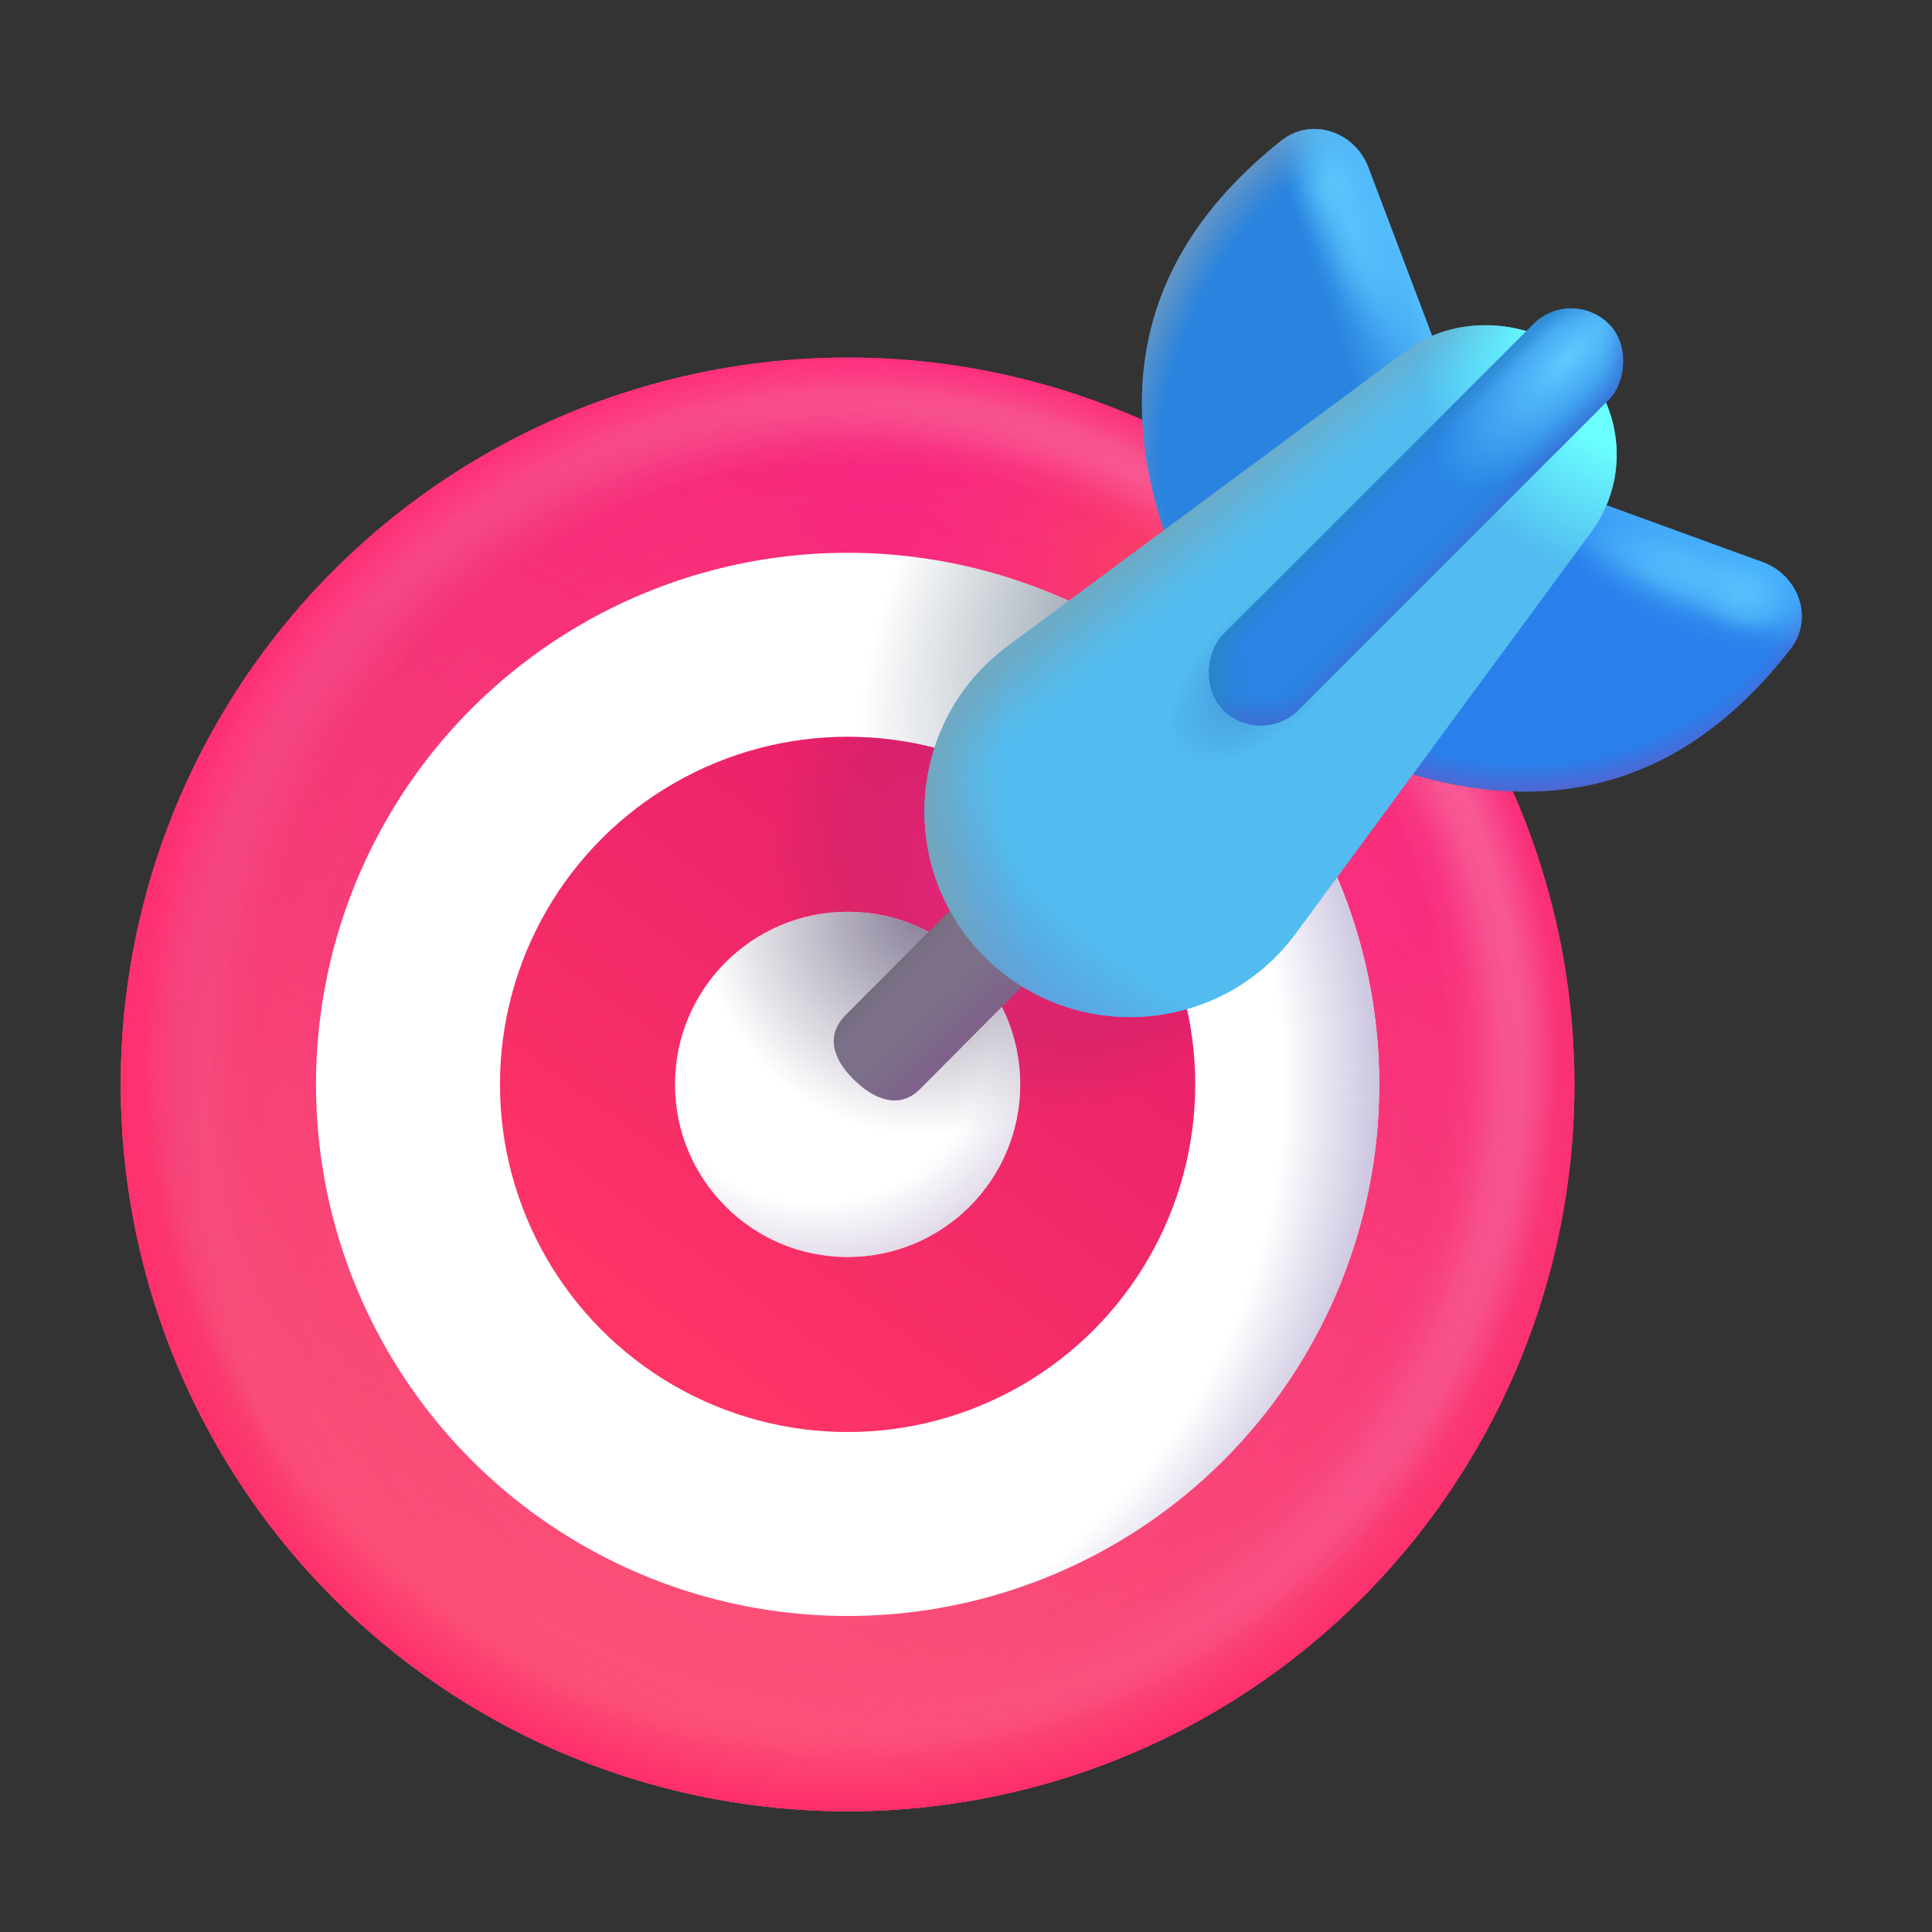
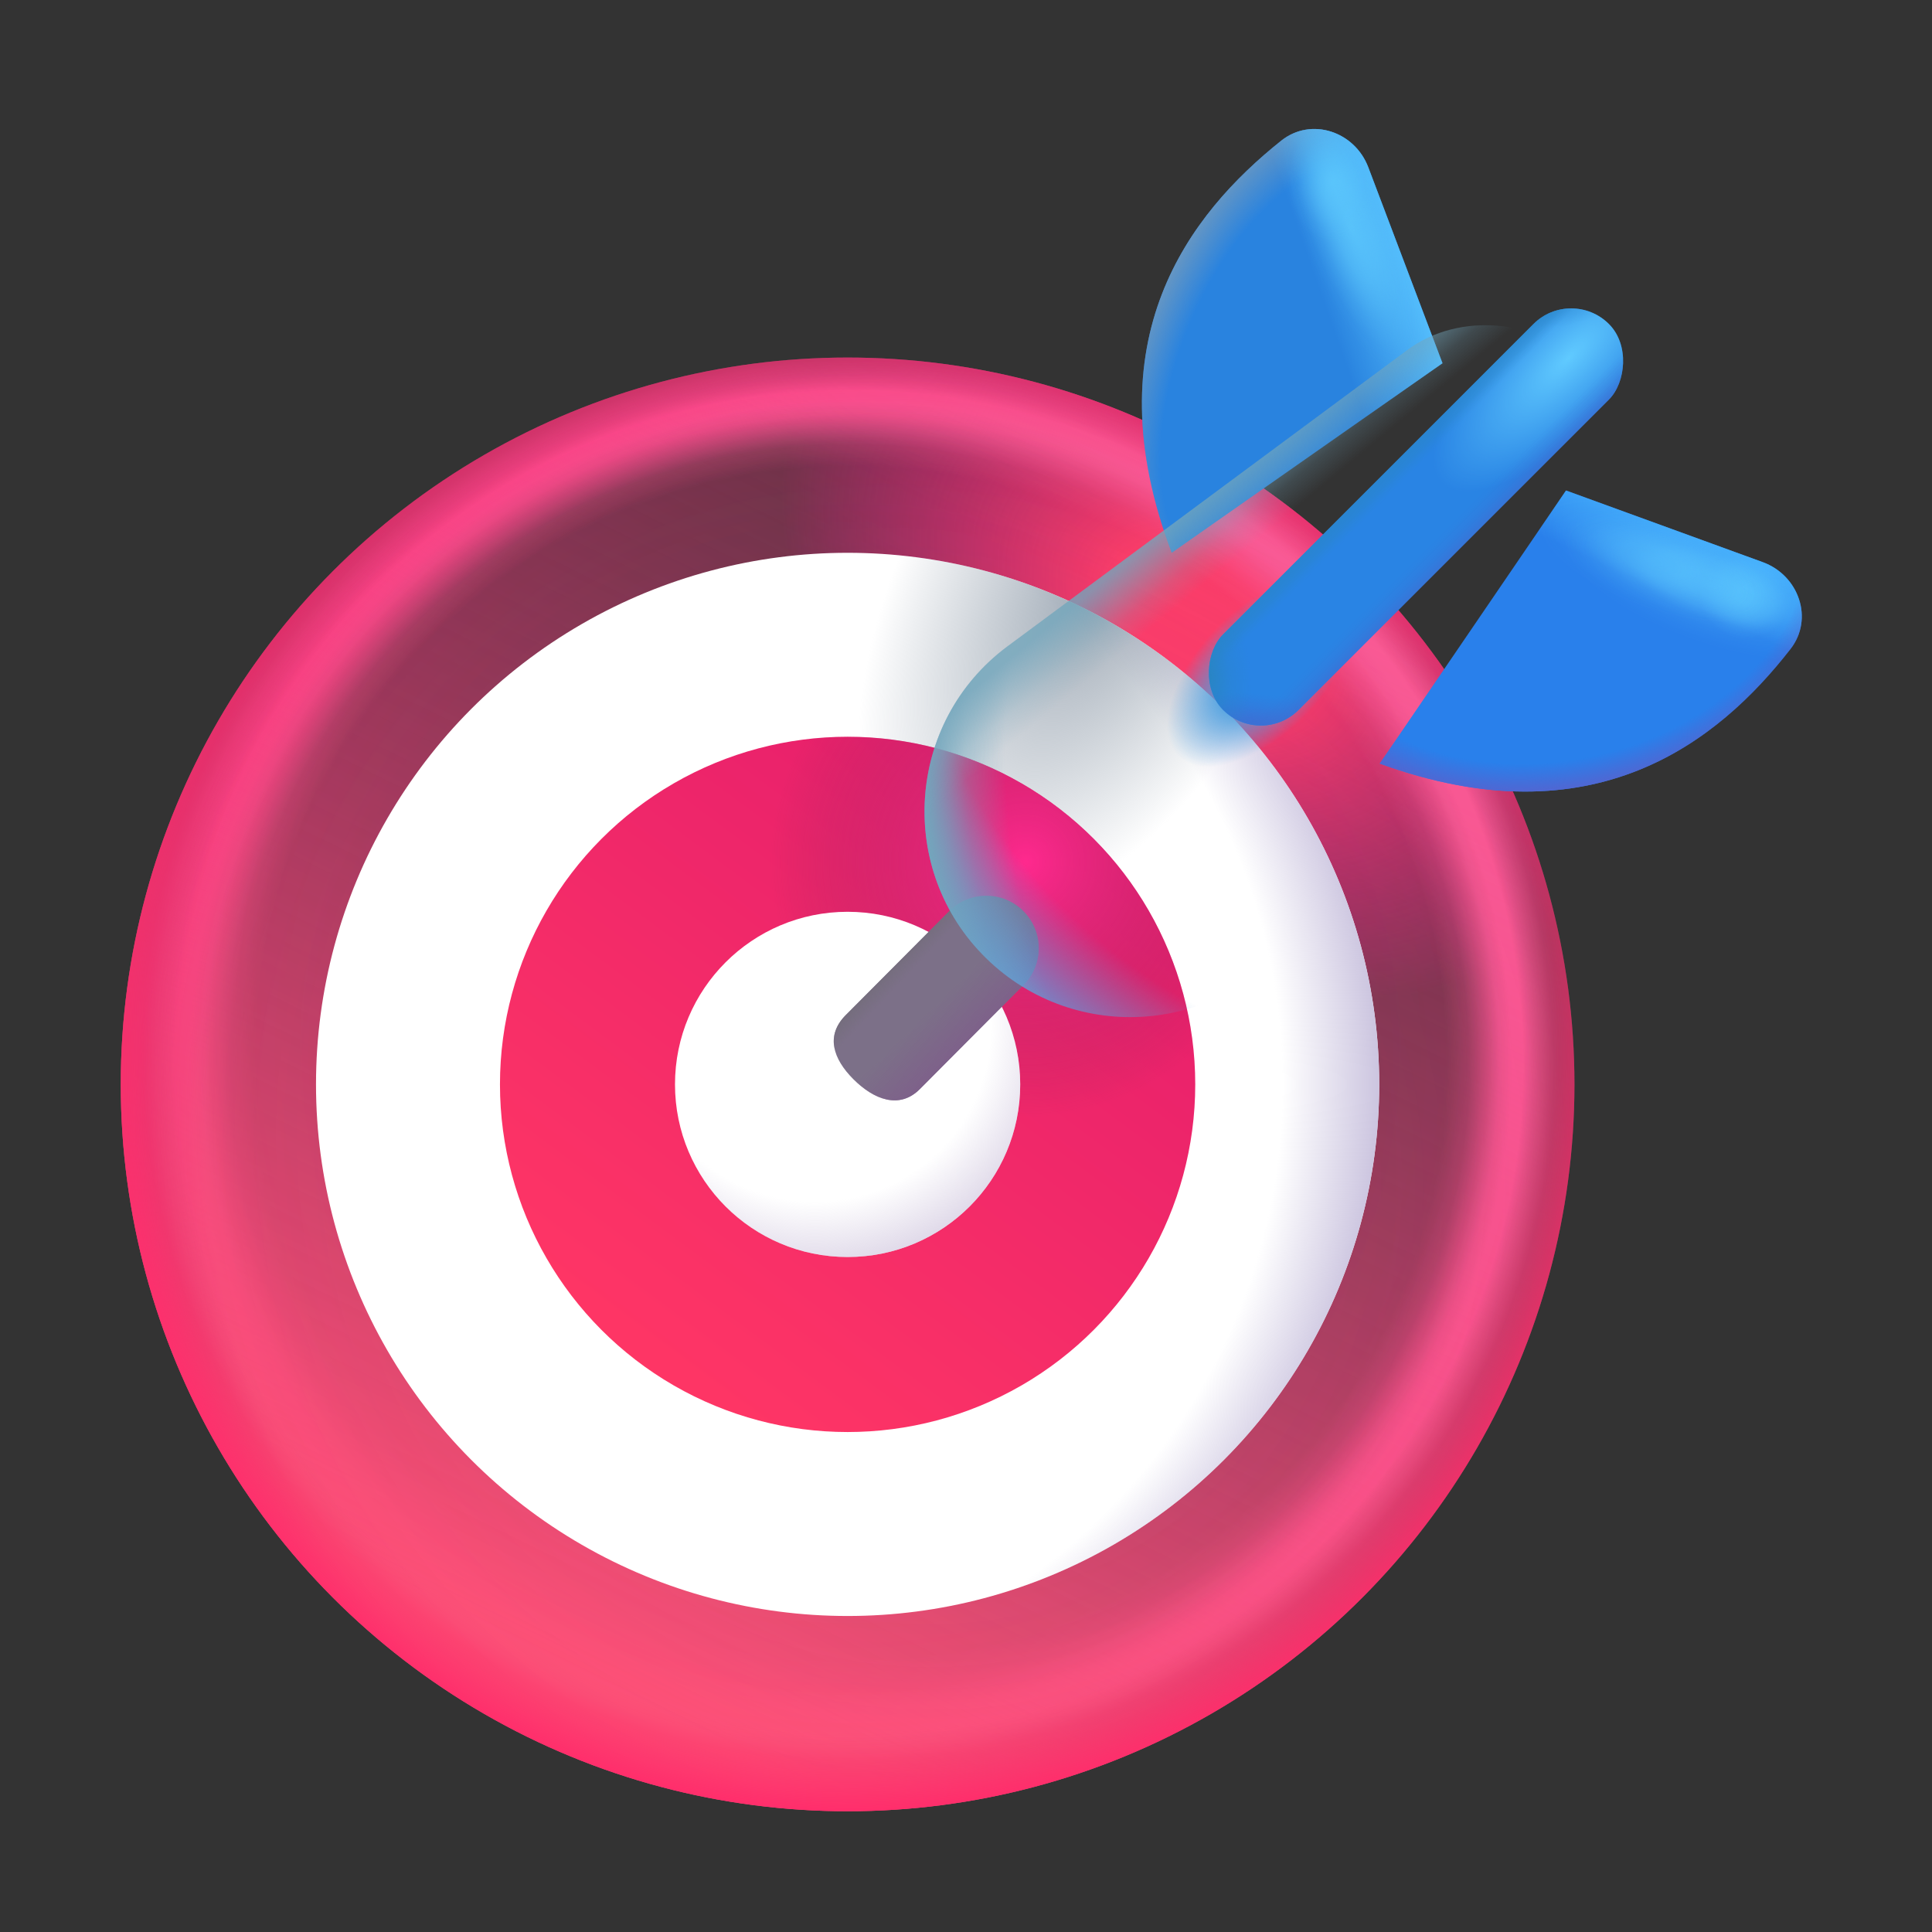
<svg xmlns="http://www.w3.org/2000/svg" width="32" height="32" viewBox="0 0 32 32" fill="none">
  <rect x="0" y="0" width="32" height="32" fill="#333333" stroke="none" />
-   <circle cx="14.039" cy="17.961" r="12.039" fill="url(#paint0_linear_737_16395)" />
  <circle cx="14.039" cy="17.961" r="12.039" fill="url(#paint1_radial_737_16395)" />
  <circle cx="14.039" cy="17.961" r="12.039" fill="url(#paint2_radial_737_16395)" />
  <circle cx="14.039" cy="17.961" r="12.039" fill="url(#paint3_linear_737_16395)" />
  <circle cx="14.039" cy="17.961" r="12.039" fill="url(#paint4_radial_737_16395)" />
  <circle cx="14.039" cy="17.961" r="12.039" fill="url(#paint5_radial_737_16395)" />
  <circle cx="14.039" cy="17.961" r="8.805" fill="url(#paint6_linear_737_16395)" />
  <circle cx="14.039" cy="17.961" r="8.805" fill="url(#paint7_radial_737_16395)" />
  <circle cx="14.039" cy="17.961" r="8.805" fill="url(#paint8_radial_737_16395)" />
  <circle cx="14.039" cy="17.961" r="5.758" fill="url(#paint9_linear_737_16395)" />
  <circle cx="14.039" cy="17.961" r="5.758" fill="url(#paint10_radial_737_16395)" />
  <circle cx="14.039" cy="17.961" r="2.859" fill="white" />
  <circle cx="14.039" cy="17.961" r="2.859" fill="url(#paint11_radial_737_16395)" />
-   <circle cx="14.039" cy="17.961" r="2.859" fill="url(#paint12_radial_737_16395)" />
  <path d="M14.134 17.875C13.796 17.536 13.671 17.152 14.009 16.813L15.724 15.09C16.063 14.752 16.612 14.752 16.95 15.09C17.289 15.429 17.289 15.978 16.95 16.316L15.235 18.039C14.897 18.378 14.473 18.213 14.134 17.875Z" fill="#7C7088" />
  <path d="M14.134 17.875C13.796 17.536 13.671 17.152 14.009 16.813L15.724 15.09C16.063 14.752 16.612 14.752 16.95 15.09C17.289 15.429 17.289 15.978 16.95 16.316L15.235 18.039C14.897 18.378 14.473 18.213 14.134 17.875Z" fill="url(#paint13_linear_737_16395)" />
  <path d="M14.134 17.875C13.796 17.536 13.671 17.152 14.009 16.813L15.724 15.09C16.063 14.752 16.612 14.752 16.95 15.09C17.289 15.429 17.289 15.978 16.95 16.316L15.235 18.039C14.897 18.378 14.473 18.213 14.134 17.875Z" fill="url(#paint14_linear_737_16395)" />
  <path d="M22.664 2.772L23.892 6.016L19.407 9.156C18.072 5.625 19.705 3.539 21.221 2.33C21.718 1.934 22.439 2.177 22.664 2.772Z" fill="#2983DF" />
  <path d="M22.664 2.772L23.892 6.016L19.407 9.156C18.072 5.625 19.705 3.539 21.221 2.33C21.718 1.934 22.439 2.177 22.664 2.772Z" fill="url(#paint15_radial_737_16395)" />
  <path d="M22.664 2.772L23.892 6.016L19.407 9.156C18.072 5.625 19.705 3.539 21.221 2.33C21.718 1.934 22.439 2.177 22.664 2.772Z" fill="url(#paint16_linear_737_16395)" />
  <path d="M22.664 2.772L23.892 6.016L19.407 9.156C18.072 5.625 19.705 3.539 21.221 2.33C21.718 1.934 22.439 2.177 22.664 2.772Z" fill="url(#paint17_radial_737_16395)" fill-opacity="0.8" />
  <path d="M22.664 2.772L23.892 6.016L19.407 9.156C18.072 5.625 19.705 3.539 21.221 2.33C21.718 1.934 22.439 2.177 22.664 2.772Z" fill="url(#paint18_radial_737_16395)" fill-opacity="0.8" />
  <path d="M29.197 9.311L25.938 8.124L22.853 12.647C26.401 13.939 28.466 12.28 29.656 10.75C30.047 10.248 29.794 9.529 29.197 9.311Z" fill="#2980EB" />
  <path d="M29.197 9.311L25.938 8.124L22.853 12.647C26.401 13.939 28.466 12.28 29.656 10.75C30.047 10.248 29.794 9.529 29.197 9.311Z" fill="url(#paint19_linear_737_16395)" />
  <path d="M29.197 9.311L25.938 8.124L22.853 12.647C26.401 13.939 28.466 12.28 29.656 10.75C30.047 10.248 29.794 9.529 29.197 9.311Z" fill="url(#paint20_radial_737_16395)" />
  <path d="M29.197 9.311L25.938 8.124L22.853 12.647C26.401 13.939 28.466 12.28 29.656 10.75C30.047 10.248 29.794 9.529 29.197 9.311Z" fill="url(#paint21_radial_737_16395)" fill-opacity="0.7" />
  <path d="M29.197 9.311L25.938 8.124L22.853 12.647C26.401 13.939 28.466 12.28 29.656 10.75C30.047 10.248 29.794 9.529 29.197 9.311Z" fill="url(#paint22_radial_737_16395)" fill-opacity="0.6" />
  <path d="M29.197 9.311L25.938 8.124L22.853 12.647C26.401 13.939 28.466 12.28 29.656 10.75C30.047 10.248 29.794 9.529 29.197 9.311Z" fill="url(#paint23_radial_737_16395)" fill-opacity="0.4" />
-   <path d="M16.68 10.71L23.306 5.8C24.185 5.143 25.499 5.314 26.163 5.997C26.9 6.788 26.987 7.953 26.355 8.813L21.465 15.458C20.237 17.128 17.815 17.323 16.335 15.872C14.843 14.409 15.007 11.961 16.68 10.71Z" fill="#52BCF0" />
-   <path d="M16.68 10.71L23.306 5.8C24.185 5.143 25.499 5.314 26.163 5.997C26.9 6.788 26.987 7.953 26.355 8.813L21.465 15.458C20.237 17.128 17.815 17.323 16.335 15.872C14.843 14.409 15.007 11.961 16.68 10.71Z" fill="url(#paint24_radial_737_16395)" />
  <path d="M16.68 10.71L23.306 5.8C24.185 5.143 25.499 5.314 26.163 5.997C26.9 6.788 26.987 7.953 26.355 8.813L21.465 15.458C20.237 17.128 17.815 17.323 16.335 15.872C14.843 14.409 15.007 11.961 16.68 10.71Z" fill="url(#paint25_radial_737_16395)" />
  <path d="M16.68 10.71L23.306 5.8C24.185 5.143 25.499 5.314 26.163 5.997C26.9 6.788 26.987 7.953 26.355 8.813L21.465 15.458C20.237 17.128 17.815 17.323 16.335 15.872C14.843 14.409 15.007 11.961 16.68 10.71Z" fill="url(#paint26_radial_737_16395)" />
  <path d="M16.68 10.71L23.306 5.8C24.185 5.143 25.499 5.314 26.163 5.997C26.9 6.788 26.987 7.953 26.355 8.813L21.465 15.458C20.237 17.128 17.815 17.323 16.335 15.872C14.843 14.409 15.007 11.961 16.68 10.71Z" fill="url(#paint27_radial_737_16395)" />
  <path d="M16.68 10.71L23.306 5.8C24.185 5.143 25.499 5.314 26.163 5.997C26.9 6.788 26.987 7.953 26.355 8.813L21.465 15.458C20.237 17.128 17.815 17.323 16.335 15.872C14.843 14.409 15.007 11.961 16.68 10.71Z" fill="url(#paint28_linear_737_16395)" fill-opacity="0.8" />
  <rect x="26.024" y="4.742" width="1.768" height="9.038" rx="0.884" transform="rotate(45 26.024 4.742)" fill="#2984E4" />
  <rect x="26.024" y="4.742" width="1.768" height="9.038" rx="0.884" transform="rotate(45 26.024 4.742)" fill="url(#paint29_radial_737_16395)" />
  <rect x="26.024" y="4.742" width="1.768" height="9.038" rx="0.884" transform="rotate(45 26.024 4.742)" fill="url(#paint30_linear_737_16395)" fill-opacity="0.8" />
-   <rect x="26.024" y="4.742" width="1.768" height="9.038" rx="0.884" transform="rotate(45 26.024 4.742)" fill="url(#paint31_radial_737_16395)" />
  <rect x="26.024" y="4.742" width="1.768" height="9.038" rx="0.884" transform="rotate(45 26.024 4.742)" fill="url(#paint32_radial_737_16395)" />
  <rect x="26.024" y="4.742" width="1.768" height="9.038" rx="0.884" transform="rotate(45 26.024 4.742)" fill="url(#paint33_linear_737_16395)" fill-opacity="0.6" />
  <rect x="26.024" y="4.742" width="1.768" height="9.038" rx="0.884" transform="rotate(45 26.024 4.742)" fill="url(#paint34_radial_737_16395)" />
  <rect x="26.024" y="4.742" width="1.768" height="9.038" rx="0.884" transform="rotate(45 26.024 4.742)" fill="url(#paint35_radial_737_16395)" />
  <defs>
    <linearGradient id="paint0_linear_737_16395" x1="19.534" y1="7.121" x2="9.433" y2="27.666" gradientUnits="userSpaceOnUse">
      <stop stop-color="#FF2181" />
      <stop offset="1" stop-color="#FF4064" />
    </linearGradient>
    <radialGradient id="paint1_radial_737_16395" cx="0" cy="0" r="1" gradientUnits="userSpaceOnUse" gradientTransform="translate(19.972 10.33) rotate(124.825) scale(5.335 7.758)">
      <stop offset="0.219" stop-color="#FF4063" />
      <stop offset="1" stop-color="#FF12A4" stop-opacity="0" />
    </radialGradient>
    <radialGradient id="paint2_radial_737_16395" cx="0" cy="0" r="1" gradientUnits="userSpaceOnUse" gradientTransform="translate(14.076 17.615) rotate(-29.109) scale(12.216)">
      <stop stop-color="#FF6AA2" stop-opacity="0" />
      <stop offset="0.807" stop-color="#FF6AA2" stop-opacity="0" />
      <stop offset="0.837" stop-color="#FF6AA2" stop-opacity="0.217" />
      <stop offset="0.878" stop-color="#FF6AA2" stop-opacity="0.87" />
      <stop offset="0.895" stop-color="#FF6AA2" />
      <stop offset="0.91" stop-color="#FF6AA2" />
      <stop offset="0.952" stop-color="#FF6AA2" stop-opacity="0.312" />
      <stop offset="1" stop-color="#FF6AA2" stop-opacity="0" />
    </radialGradient>
    <linearGradient id="paint3_linear_737_16395" x1="19.534" y1="7.121" x2="9.433" y2="27.666" gradientUnits="userSpaceOnUse">
      <stop stop-color="#E6378B" stop-opacity="0" />
      <stop offset="1" stop-color="#FF5777" />
    </linearGradient>
    <radialGradient id="paint4_radial_737_16395" cx="0" cy="0" r="1" gradientUnits="userSpaceOnUse" gradientTransform="translate(15.105 19.231) rotate(-124.54) scale(13.727 13.077)">
      <stop offset="0.004" stop-color="#FF3780" stop-opacity="0" />
      <stop offset="0.885" stop-color="#D3004D" stop-opacity="0.133" />
      <stop offset="0.973" stop-color="#FF186C" stop-opacity="0.48" />
    </radialGradient>
    <radialGradient id="paint5_radial_737_16395" cx="0" cy="0" r="1" gradientUnits="userSpaceOnUse" gradientTransform="translate(14.085 17.435) rotate(107.442) scale(12.736)">
      <stop stop-color="#FF457B" stop-opacity="0" />
      <stop offset="0.886" stop-color="#FF5D8C" stop-opacity="0.133" />
      <stop offset="0.924" stop-color="#FF326E" stop-opacity="0.361" />
      <stop offset="0.991" stop-color="#FF2D6B" />
    </radialGradient>
    <linearGradient id="paint6_linear_737_16395" x1="20.353" y1="22.389" x2="7.279" y2="8.806" gradientUnits="userSpaceOnUse">
      <stop stop-color="white" />
      <stop offset="1" stop-color="white" />
    </linearGradient>
    <radialGradient id="paint7_radial_737_16395" cx="0" cy="0" r="1" gradientUnits="userSpaceOnUse" gradientTransform="translate(11.214 17.961) scale(11.63)">
      <stop offset="0.861" stop-color="#CBC4DF" stop-opacity="0" />
      <stop offset="1" stop-color="#CBC4DF" />
    </radialGradient>
    <radialGradient id="paint8_radial_737_16395" cx="0" cy="0" r="1" gradientUnits="userSpaceOnUse" gradientTransform="translate(18.195 9.759) rotate(118.217) scale(5.906 3.233)">
      <stop stop-color="#9DA8B4" />
      <stop offset="1" stop-color="#9DA8B4" stop-opacity="0" />
    </radialGradient>
    <linearGradient id="paint9_linear_737_16395" x1="17.878" y1="14.074" x2="11.087" y2="23.214" gradientUnits="userSpaceOnUse">
      <stop stop-color="#E71F6C" />
      <stop offset="1" stop-color="#FF3665" />
    </linearGradient>
    <radialGradient id="paint10_radial_737_16395" cx="0" cy="0" r="1" gradientUnits="userSpaceOnUse" gradientTransform="translate(16.989 14.265) rotate(131.253) scale(4.474)">
      <stop stop-color="#FF298E" />
      <stop offset="0.947" stop-color="#962359" stop-opacity="0" />
    </radialGradient>
    <radialGradient id="paint11_radial_737_16395" cx="0" cy="0" r="1" gradientUnits="userSpaceOnUse" gradientTransform="translate(13.499 16.994) rotate(67.204) scale(4.75)">
      <stop offset="0.613" stop-color="#C9BED9" stop-opacity="0" />
      <stop offset="1" stop-color="#C9BED9" />
    </radialGradient>
    <radialGradient id="paint12_radial_737_16395" cx="0" cy="0" r="1" gradientUnits="userSpaceOnUse" gradientTransform="translate(15.339 15.102) rotate(103.843) scale(3.714)">
      <stop stop-color="#857D97" />
      <stop offset="1" stop-color="#857D97" stop-opacity="0" />
    </radialGradient>
    <linearGradient id="paint13_linear_737_16395" x1="16.148" y1="17.281" x2="15.507" y2="16.622" gradientUnits="userSpaceOnUse">
      <stop stop-color="#7E5F8A" />
      <stop offset="1" stop-color="#7E5F8A" stop-opacity="0" />
    </linearGradient>
    <linearGradient id="paint14_linear_737_16395" x1="14.901" y1="15.823" x2="15.139" y2="16.047" gradientUnits="userSpaceOnUse">
      <stop stop-color="#746D7C" />
      <stop offset="1" stop-color="#746D7C" stop-opacity="0" />
    </linearGradient>
    <radialGradient id="paint15_radial_737_16395" cx="0" cy="0" r="1" gradientUnits="userSpaceOnUse" gradientTransform="translate(21.579 6.156) rotate(-157.278) scale(2.71 4.921)">
      <stop offset="0.75" stop-color="#6897C2" stop-opacity="0" />
      <stop offset="1" stop-color="#6897C2" />
    </radialGradient>
    <linearGradient id="paint16_linear_737_16395" x1="23.47" y1="4.312" x2="21.876" y2="4.875" gradientUnits="userSpaceOnUse">
      <stop stop-color="#58C3FF" />
      <stop offset="1" stop-color="#58C3FF" stop-opacity="0" />
    </linearGradient>
    <radialGradient id="paint17_radial_737_16395" cx="0" cy="0" r="1" gradientUnits="userSpaceOnUse" gradientTransform="translate(22.384 3.777) rotate(159.125) scale(0.806 2.615)">
      <stop stop-color="#61CEFF" stop-opacity="0.91" />
      <stop offset="0.13" stop-color="#61CEFF" stop-opacity="0.81" />
      <stop offset="0.343" stop-color="#61CEFF" stop-opacity="0.63" />
      <stop offset="0.644" stop-color="#61CEFF" stop-opacity="0.231" />
      <stop offset="0.84" stop-color="#61CEFF" stop-opacity="0.048" />
      <stop offset="1" stop-color="#61CEFF" stop-opacity="0" />
    </radialGradient>
    <radialGradient id="paint18_radial_737_16395" cx="0" cy="0" r="1" gradientUnits="userSpaceOnUse" gradientTransform="translate(22.062 3.007) rotate(179.805) scale(0.737 1.018)">
      <stop stop-color="#61CEFF" stop-opacity="0.69" />
      <stop offset="0.275" stop-color="#61CEFF" stop-opacity="0.467" />
      <stop offset="0.551" stop-color="#61CEFF" stop-opacity="0.231" />
      <stop offset="0.753" stop-color="#61CEFF" stop-opacity="0.08" />
      <stop offset="1" stop-color="#61CEFF" stop-opacity="0" />
    </radialGradient>
    <linearGradient id="paint19_linear_737_16395" x1="28.126" y1="8.531" x2="27.532" y2="9.812" gradientUnits="userSpaceOnUse">
      <stop stop-color="#49B6FF" />
      <stop offset="1" stop-color="#49B6FF" stop-opacity="0" />
    </linearGradient>
    <radialGradient id="paint20_radial_737_16395" cx="0" cy="0" r="1" gradientUnits="userSpaceOnUse" gradientTransform="translate(25.626 9.234) rotate(79.579) scale(4.147 5.341)">
      <stop offset="0.814" stop-color="#5066D2" stop-opacity="0" />
      <stop offset="0.926" stop-color="#5066D2" />
    </radialGradient>
    <radialGradient id="paint21_radial_737_16395" cx="0" cy="0" r="1" gradientUnits="userSpaceOnUse" gradientTransform="translate(28.901 9.862) rotate(-160.121) scale(0.777 0.717)">
      <stop stop-color="#61CEFF" stop-opacity="0.62" />
      <stop offset="0.188" stop-color="#61CEFF" stop-opacity="0.623" />
      <stop offset="0.442" stop-color="#61CEFF" stop-opacity="0.42" />
      <stop offset="0.613" stop-color="#61CEFF" stop-opacity="0.286" />
      <stop offset="0.832" stop-color="#61CEFF" stop-opacity="0.096" />
      <stop offset="1" stop-color="#61CEFF" stop-opacity="0" />
    </radialGradient>
    <radialGradient id="paint22_radial_737_16395" cx="0" cy="0" r="1" gradientUnits="userSpaceOnUse" gradientTransform="translate(28.35 9.704) rotate(-70.558) scale(0.955 2.587)">
      <stop stop-color="#61CEFF" stop-opacity="0.92" />
      <stop offset="0.21" stop-color="#61CEFF" stop-opacity="0.83" />
      <stop offset="0.419" stop-color="#61CEFF" stop-opacity="0.586" />
      <stop offset="0.57" stop-color="#61CEFF" stop-opacity="0.29" />
      <stop offset="0.708" stop-color="#61CEFF" stop-opacity="0.15" />
      <stop offset="0.855" stop-color="#61CEFF" stop-opacity="0.058" />
      <stop offset="1" stop-color="#61CEFF" stop-opacity="0" />
    </radialGradient>
    <radialGradient id="paint23_radial_737_16395" cx="0" cy="0" r="1" gradientUnits="userSpaceOnUse" gradientTransform="translate(27.388 9.29) rotate(-69.25) scale(0.789 2.044)">
      <stop stop-color="#61CEFF" stop-opacity="0.92" />
      <stop offset="0.272" stop-color="#61CEFF" stop-opacity="0.83" />
      <stop offset="0.438" stop-color="#61CEFF" stop-opacity="0.586" />
      <stop offset="0.602" stop-color="#61CEFF" stop-opacity="0.29" />
      <stop offset="0.733" stop-color="#61CEFF" stop-opacity="0.15" />
      <stop offset="0.855" stop-color="#61CEFF" stop-opacity="0.058" />
      <stop offset="1" stop-color="#61CEFF" stop-opacity="0" />
    </radialGradient>
    <radialGradient id="paint24_radial_737_16395" cx="0" cy="0" r="1" gradientUnits="userSpaceOnUse" gradientTransform="translate(27.157 5.875) rotate(143.326) scale(3.663 3.774)">
      <stop offset="0.423" stop-color="#6BFFFF" />
      <stop offset="1" stop-color="#6BFFFF" stop-opacity="0" />
    </radialGradient>
    <radialGradient id="paint25_radial_737_16395" cx="0" cy="0" r="1" gradientUnits="userSpaceOnUse" gradientTransform="translate(24.007 8.546) rotate(137.684) scale(10.847 10.988)">
      <stop offset="0.838" stop-color="#5E9BDB" stop-opacity="0" />
      <stop offset="1" stop-color="#5E9BDB" />
    </radialGradient>
    <radialGradient id="paint26_radial_737_16395" cx="0" cy="0" r="1" gradientUnits="userSpaceOnUse" gradientTransform="translate(20.894 11.117) rotate(134.318) scale(1.971 1.037)">
      <stop offset="0.361" stop-color="#49A0E1" />
      <stop offset="1" stop-color="#49A0E1" stop-opacity="0" />
    </radialGradient>
    <radialGradient id="paint27_radial_737_16395" cx="0" cy="0" r="1" gradientUnits="userSpaceOnUse" gradientTransform="translate(25.353 12.747) rotate(174.74) scale(10.104 11.596)">
      <stop stop-color="#73A6BC" stop-opacity="0" />
      <stop offset="0.863" stop-color="#73A6BC" stop-opacity="0" />
      <stop offset="0.928" stop-color="#73A6BC" stop-opacity="0.368" />
      <stop offset="1" stop-color="#73A6BC" />
    </radialGradient>
    <linearGradient id="paint28_linear_737_16395" x1="19.933" y1="8.246" x2="20.639" y2="9.098" gradientUnits="userSpaceOnUse">
      <stop stop-color="#73A6BC" />
      <stop offset="0.216" stop-color="#73A6BC" stop-opacity="0.752" />
      <stop offset="0.649" stop-color="#73A6BC" stop-opacity="0.246" />
      <stop offset="1" stop-color="#73A6BC" stop-opacity="0" />
    </linearGradient>
    <radialGradient id="paint29_radial_737_16395" cx="0" cy="0" r="1" gradientUnits="userSpaceOnUse" gradientTransform="translate(26.831 5.626) rotate(-89.569) scale(2.939 1.12)">
      <stop stop-color="#60CAFF" />
      <stop offset="1" stop-color="#60CAFF" stop-opacity="0" />
    </radialGradient>
    <linearGradient id="paint30_linear_737_16395" x1="27.823" y1="8.946" x2="26" y2="8.946" gradientUnits="userSpaceOnUse">
      <stop stop-color="#3C6FD4" />
      <stop offset="0.117" stop-color="#3C6FD4" stop-opacity="0.324" />
      <stop offset="0.23" stop-color="#3C6FD4" stop-opacity="0" />
      <stop offset="1" stop-color="#3C6FD4" stop-opacity="0" />
    </linearGradient>
    <radialGradient id="paint31_radial_737_16395" cx="0" cy="0" r="1" gradientUnits="userSpaceOnUse" gradientTransform="translate(27.634 4.81) rotate(137.386) scale(0.606 2.434)">
      <stop stop-color="#3C6FD4" />
      <stop offset="0.546" stop-color="#3C6FD4" stop-opacity="0.324" />
      <stop offset="0.782" stop-color="#3C6FD4" stop-opacity="0.09" />
      <stop offset="1" stop-color="#3C6FD4" stop-opacity="0" />
    </radialGradient>
    <radialGradient id="paint32_radial_737_16395" cx="0" cy="0" r="1" gradientUnits="userSpaceOnUse" gradientTransform="translate(27.498 13.513) rotate(-128.816) scale(0.794 4.329)">
      <stop stop-color="#3C6FD4" />
      <stop offset="0.364" stop-color="#3C6FD4" stop-opacity="0.324" />
      <stop offset="0.615" stop-color="#3C6FD4" stop-opacity="0" />
    </radialGradient>
    <linearGradient id="paint33_linear_737_16395" x1="25.936" y1="9.19" x2="27.914" y2="9.18" gradientUnits="userSpaceOnUse">
      <stop offset="0.042" stop-color="#2985C3" />
      <stop offset="0.123" stop-color="#2985C3" stop-opacity="0.635" />
      <stop offset="0.156" stop-color="#2985C3" stop-opacity="0.313" />
      <stop offset="0.204" stop-color="#2985C3" stop-opacity="0" />
      <stop offset="0.35" stop-color="#2985C3" stop-opacity="0" />
    </linearGradient>
    <radialGradient id="paint34_radial_737_16395" cx="0" cy="0" r="1" gradientUnits="userSpaceOnUse" gradientTransform="translate(26.34 13.558) rotate(-49.911) scale(0.7 1.505)">
      <stop stop-color="#2985C3" />
      <stop offset="0.513" stop-color="#2985C3" stop-opacity="0.313" />
      <stop offset="1" stop-color="#2985C3" stop-opacity="0" />
    </radialGradient>
    <radialGradient id="paint35_radial_737_16395" cx="0" cy="0" r="1" gradientUnits="userSpaceOnUse" gradientTransform="translate(26.068 5.023) rotate(34.439) scale(0.438 0.942)">
      <stop stop-color="#2985C3" />
      <stop offset="0.312" stop-color="#2985C3" stop-opacity="0.313" />
      <stop offset="1" stop-color="#2985C3" stop-opacity="0" />
    </radialGradient>
  </defs>
</svg>